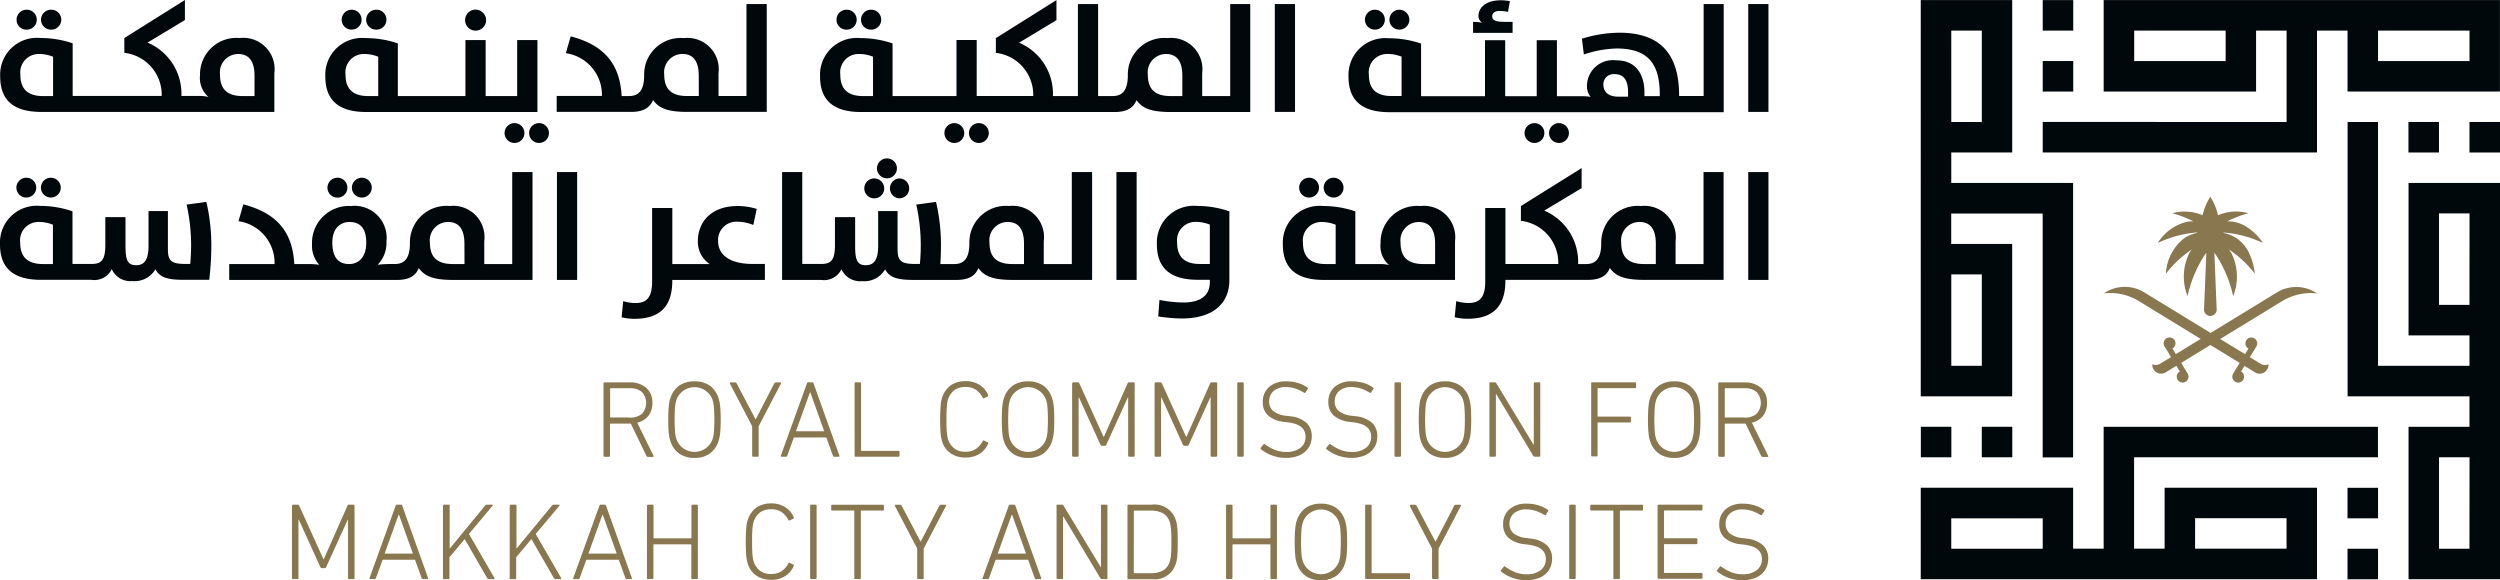
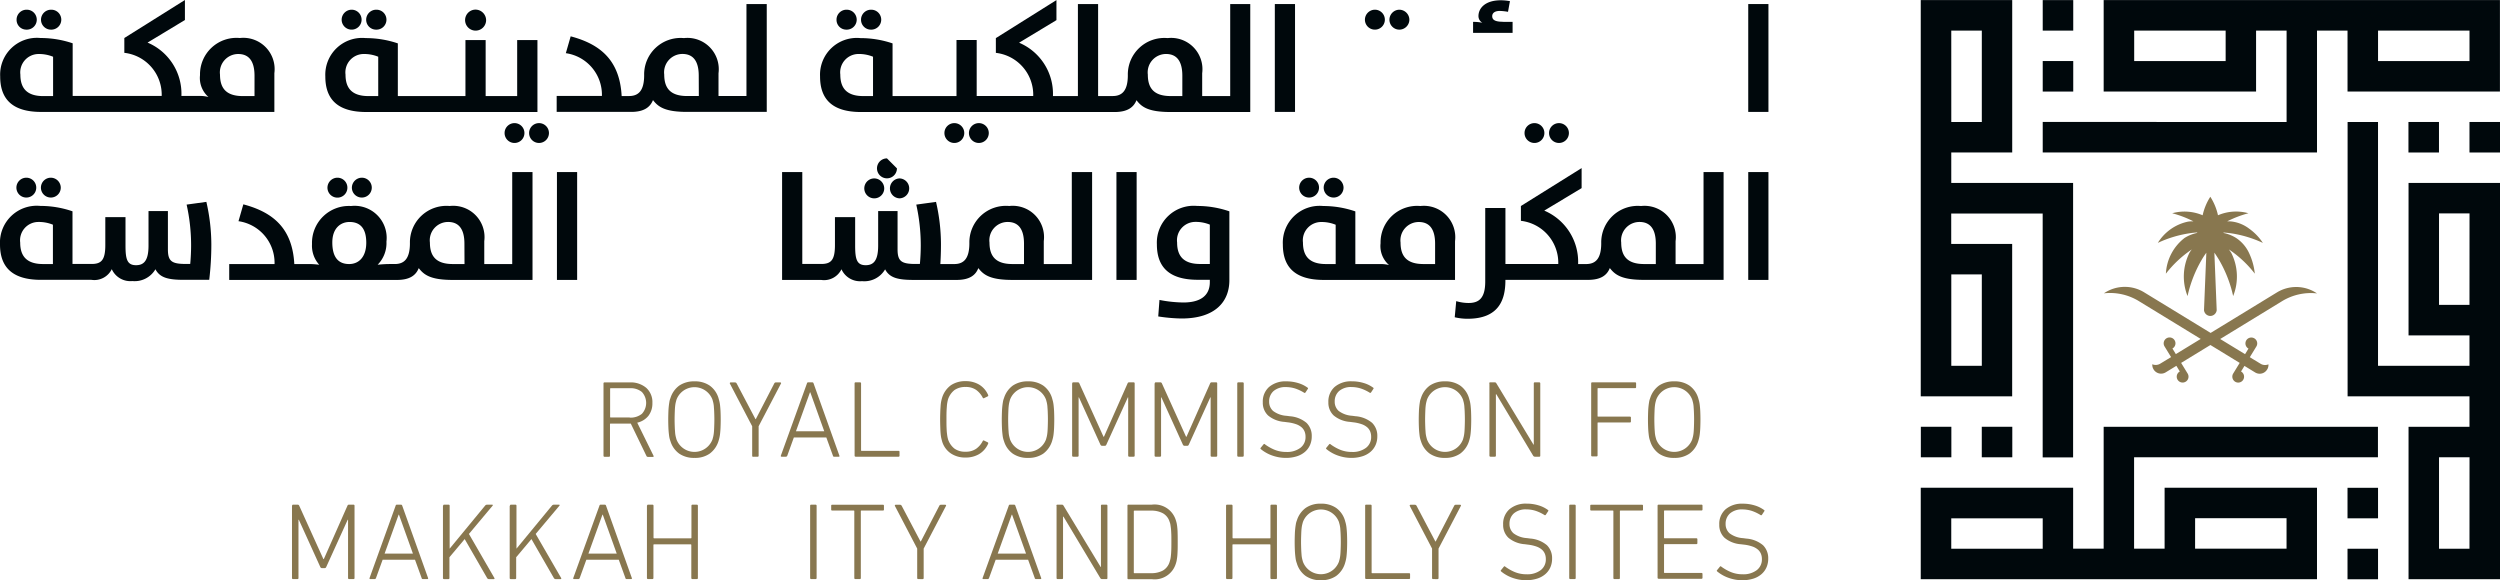
<svg xmlns="http://www.w3.org/2000/svg" id="Brandmark" width="214.121" height="49.695" viewBox="0 0 214.121 49.695">
  <g id="Group_126014" data-name="Group 126014">
    <g id="Group_126009" data-name="Group 126009">
      <g id="Group_126006" data-name="Group 126006" transform="translate(25.01 32.647)">
        <path id="Path_130008" data-name="Path 130008" d="M89.5,67.005a.12.12,0,0,1-.113-.083l-1.337-2.765h-1.73c-.038,0-.053.015-.053.053v2.7c0,.06-.03.091-.1.091h-.355c-.06,0-.1-.03-.1-.091V60.721a.08.08,0,0,1,.091-.091h2.145a2.057,2.057,0,0,1,1.428.468A1.647,1.647,0,0,1,89.9,62.39a1.745,1.745,0,0,1-.34,1.1,1.7,1.7,0,0,1-.959.589l1.39,2.825a.1.1,0,0,1,.015.076.068.068,0,0,1-.06.03H89.5Zm-1.548-3.361a1.533,1.533,0,0,0,1.05-.325,1.381,1.381,0,0,0,0-1.866,1.507,1.507,0,0,0-1.05-.325H86.332c-.038,0-.053.015-.053.053v2.4c0,.038.015.053.053.053h1.624Z" transform="translate(-59.033 -60.524)" fill="#88774f" />
        <path id="Path_130009" data-name="Path 130009" d="M95.3,67.066a2.224,2.224,0,0,1-1.307-.363,2.034,2.034,0,0,1-.755-1.073,2.066,2.066,0,0,1-.083-.279c-.023-.106-.038-.227-.053-.363s-.03-.31-.038-.5-.015-.431-.015-.7.008-.506.015-.7.023-.363.038-.5.038-.264.053-.363a1.511,1.511,0,0,1,.083-.279,2.094,2.094,0,0,1,.755-1.073A2.24,2.24,0,0,1,95.3,60.51a2.215,2.215,0,0,1,1.3.363,2.034,2.034,0,0,1,.755,1.073c.023.091.053.181.076.279a3,3,0,0,1,.06.363c.015.144.03.31.038.5s.015.423.015.695-.008.514-.015.7-.023.363-.038.5a3,3,0,0,1-.06.363c-.023.106-.053.2-.076.279A2.1,2.1,0,0,1,96.6,66.7,2.165,2.165,0,0,1,95.3,67.066ZM97,63.781c0-.257-.008-.476-.015-.665s-.023-.347-.03-.476a2.429,2.429,0,0,0-.053-.325c-.023-.091-.045-.166-.06-.227a1.645,1.645,0,0,0-3.089,0c-.015.06-.038.136-.06.227a2.654,2.654,0,0,0-.053.325c-.015.128-.023.287-.03.476s-.015.408-.015.665.008.476.015.665.023.347.03.476a2.428,2.428,0,0,0,.053.325c.023.091.045.166.06.227a1.645,1.645,0,0,0,3.089,0c.015-.06.038-.136.06-.227a2.654,2.654,0,0,0,.053-.325c.015-.128.023-.287.03-.476S97,64.038,97,63.781Z" transform="translate(-60.826 -60.495)" fill="#88774f" />
        <path id="Path_130010" data-name="Path 130010" d="M102.047,67.005c-.06,0-.1-.03-.1-.091v-2.53l-1.911-3.656a.058.058,0,0,1,.008-.068.074.074,0,0,1,.068-.03h.363a.163.163,0,0,1,.144.091l1.609,3.052h.03l1.579-3.052a.148.148,0,0,1,.144-.091h.355a.08.08,0,0,1,.076.03.057.057,0,0,1,0,.068L102.5,64.384v2.523c0,.06-.03.091-.1.091h-.355Z" transform="translate(-62.534 -60.524)" fill="#88774f" />
        <path id="Path_130011" data-name="Path 130011" d="M108.054,60.711a.107.107,0,0,1,.113-.091h.34a.118.118,0,0,1,.113.091l2.213,6.194c.015.06,0,.091-.068.091H110.4c-.068,0-.113-.03-.121-.091l-.567-1.564h-2.78L106.37,66.9a.127.127,0,0,1-.121.091h-.363q-.091,0-.068-.091Zm1.48,4.1-1.193-3.331h-.03l-1.2,3.331Z" transform="translate(-63.949 -60.522)" fill="#88774f" />
        <path id="Path_130012" data-name="Path 130012" d="M114.18,60.711c0-.06.03-.091.1-.091h.355c.06,0,.1.03.1.091v5.726c0,.038.015.053.053.053h3.15a.08.08,0,0,1,.091.091V66.9a.08.08,0,0,1-.091.091h-3.656c-.06,0-.1-.03-.1-.091Z" transform="translate(-65.996 -60.522)" fill="#88774f" />
        <path id="Path_130013" data-name="Path 130013" d="M124.046,65.634c-.023-.083-.045-.174-.068-.264a3.171,3.171,0,0,1-.053-.363c-.015-.144-.023-.317-.03-.514s-.015-.438-.015-.718.008-.521.015-.718.023-.37.03-.514a3.17,3.17,0,0,1,.053-.363c.023-.1.045-.189.068-.264a2.088,2.088,0,0,1,.748-1.073,2.186,2.186,0,0,1,1.269-.355,2.229,2.229,0,0,1,1.156.295,1.93,1.93,0,0,1,.77.884c.023.053.015.1-.03.121l-.31.151c-.053.03-.091.015-.121-.038a1.873,1.873,0,0,0-.567-.665,1.522,1.522,0,0,0-.9-.249,1.6,1.6,0,0,0-.952.264,1.686,1.686,0,0,0-.551.793c-.015.06-.038.136-.053.227a2.806,2.806,0,0,0-.045.325c-.008.128-.023.287-.03.476s-.008.415-.008.687,0,.5.008.687.015.347.03.476.03.242.045.325.038.166.053.227a1.686,1.686,0,0,0,.551.793,1.545,1.545,0,0,0,.952.264,1.522,1.522,0,0,0,.9-.249,1.81,1.81,0,0,0,.567-.665c.03-.053.068-.068.121-.038l.31.151c.045.023.053.068.03.121a1.93,1.93,0,0,1-.77.884,2.229,2.229,0,0,1-1.156.295,2.186,2.186,0,0,1-1.269-.355A1.887,1.887,0,0,1,124.046,65.634Z" transform="translate(-68.369 -60.49)" fill="#88774f" />
        <path id="Path_130014" data-name="Path 130014" d="M133.121,67.066a2.224,2.224,0,0,1-1.307-.363,2.034,2.034,0,0,1-.755-1.073,2.066,2.066,0,0,1-.083-.279c-.023-.106-.038-.227-.053-.363s-.03-.31-.038-.5-.015-.431-.015-.7.008-.506.015-.7.023-.363.038-.5.038-.264.053-.363a1.511,1.511,0,0,1,.083-.279,2.094,2.094,0,0,1,.755-1.073,2.24,2.24,0,0,1,1.307-.363,2.215,2.215,0,0,1,1.3.363,2.034,2.034,0,0,1,.755,1.073c.023.091.053.181.076.279a3,3,0,0,1,.06.363c.015.144.03.31.038.5s.015.431.015.7-.008.514-.015.7-.023.363-.038.5a3,3,0,0,1-.06.363c-.023.1-.053.2-.076.279a2.1,2.1,0,0,1-.755,1.073A2.216,2.216,0,0,1,133.121,67.066Zm1.7-3.286c0-.257-.008-.476-.015-.665s-.023-.347-.03-.476a2.428,2.428,0,0,0-.053-.325c-.023-.091-.045-.166-.06-.227a1.645,1.645,0,0,0-3.089,0c-.015.06-.038.136-.06.227a2.654,2.654,0,0,0-.053.325c-.015.128-.023.287-.03.476s-.015.408-.015.665.008.476.015.665.023.347.03.476a2.426,2.426,0,0,0,.053.325c.023.091.045.166.06.227a1.645,1.645,0,0,0,3.089,0c.015-.06.038-.136.06-.227a2.657,2.657,0,0,0,.053-.325c.015-.128.023-.287.03-.476S134.82,64.038,134.82,63.781Z" transform="translate(-70.079 -60.495)" fill="#88774f" />
        <path id="Path_130015" data-name="Path 130015" d="M138.858,60.711c0-.06.03-.091.1-.091h.363a.142.142,0,0,1,.144.091l2.07,4.57h.038l2.024-4.57a.132.132,0,0,1,.136-.091h.37c.06,0,.1.03.1.091V66.9c0,.06-.03.091-.1.091h-.355c-.06,0-.1-.03-.1-.091V61.912h-.03l-1.836,4.041a.237.237,0,0,1-.06.083.2.2,0,0,1-.106.023h-.189a.164.164,0,0,1-.159-.106l-1.836-4.041h-.03V66.9c0,.06-.03.091-.1.091h-.355c-.06,0-.1-.03-.1-.091V60.711Z" transform="translate(-72.031 -60.522)" fill="#88774f" />
        <path id="Path_130016" data-name="Path 130016" d="M148.218,60.711c0-.06.03-.091.1-.091h.363a.142.142,0,0,1,.144.091l2.07,4.57h.038l2.024-4.57a.132.132,0,0,1,.136-.091h.37c.06,0,.1.03.1.091V66.9c0,.06-.03.091-.1.091H153.1c-.06,0-.1-.03-.1-.091V61.912h-.03l-1.836,4.041a.237.237,0,0,1-.06.083.2.2,0,0,1-.106.023h-.189a.164.164,0,0,1-.159-.106l-1.835-4.041h-.03V66.9c0,.06-.03.091-.1.091h-.355c-.06,0-.1-.03-.1-.091V60.711Z" transform="translate(-74.321 -60.522)" fill="#88774f" />
        <path id="Path_130017" data-name="Path 130017" d="M157.57,60.711c0-.06.03-.091.1-.091h.355c.06,0,.1.03.1.091V66.9c0,.06-.03.091-.1.091h-.355c-.06,0-.1-.03-.1-.091Z" transform="translate(-76.611 -60.522)" fill="#88774f" />
        <path id="Path_130018" data-name="Path 130018" d="M162.352,67.066a3.442,3.442,0,0,1-.619-.06,3.773,3.773,0,0,1-.589-.166,3.137,3.137,0,0,1-.506-.242,2.857,2.857,0,0,1-.4-.279c-.053-.045-.053-.091-.008-.128l.227-.279c.045-.053.091-.053.128-.008a3.852,3.852,0,0,0,.793.453,2.608,2.608,0,0,0,1.035.2,1.888,1.888,0,0,0,1.209-.355,1.144,1.144,0,0,0,.438-.944,1.187,1.187,0,0,0-.076-.438.977.977,0,0,0-.249-.363,1.445,1.445,0,0,0-.468-.272,3.3,3.3,0,0,0-.733-.166l-.295-.038a2.437,2.437,0,0,1-1.39-.551A1.491,1.491,0,0,1,160.4,62.3a1.655,1.655,0,0,1,.544-1.314,2.151,2.151,0,0,1,1.465-.476,3.416,3.416,0,0,1,1.012.144,2.6,2.6,0,0,1,.808.393c.053.03.06.076.015.128l-.189.287a.082.082,0,0,1-.128.015,3.572,3.572,0,0,0-.755-.355,2.71,2.71,0,0,0-.786-.121,1.554,1.554,0,0,0-1.065.34,1.168,1.168,0,0,0-.378.906,1.045,1.045,0,0,0,.34.8,2.132,2.132,0,0,0,1.156.415l.287.038a2.5,2.5,0,0,1,1.42.567,1.548,1.548,0,0,1,.446,1.148,1.823,1.823,0,0,1-.144.74,1.651,1.651,0,0,1-.431.589,1.966,1.966,0,0,1-.7.385A3.062,3.062,0,0,1,162.352,67.066Z" transform="translate(-77.253 -60.495)" fill="#88774f" />
        <path id="Path_130019" data-name="Path 130019" d="M169.792,67.066a3.442,3.442,0,0,1-.619-.06,3.773,3.773,0,0,1-.589-.166,3.137,3.137,0,0,1-.506-.242,2.857,2.857,0,0,1-.4-.279c-.053-.045-.053-.091-.008-.128l.227-.279c.045-.053.091-.053.128-.008a3.852,3.852,0,0,0,.793.453,2.608,2.608,0,0,0,1.035.2,1.888,1.888,0,0,0,1.209-.355,1.144,1.144,0,0,0,.438-.944,1.187,1.187,0,0,0-.076-.438.976.976,0,0,0-.249-.363,1.445,1.445,0,0,0-.468-.272,3.3,3.3,0,0,0-.733-.166l-.295-.038a2.437,2.437,0,0,1-1.39-.551,1.491,1.491,0,0,1-.453-1.133,1.655,1.655,0,0,1,.544-1.314,2.151,2.151,0,0,1,1.465-.476,3.416,3.416,0,0,1,1.012.144,2.6,2.6,0,0,1,.808.393c.053.03.06.076.015.128l-.189.287a.082.082,0,0,1-.128.015,3.572,3.572,0,0,0-.755-.355,2.711,2.711,0,0,0-.786-.121,1.554,1.554,0,0,0-1.065.34,1.168,1.168,0,0,0-.378.906,1.045,1.045,0,0,0,.34.8,2.132,2.132,0,0,0,1.156.415l.287.038a2.5,2.5,0,0,1,1.42.567,1.548,1.548,0,0,1,.446,1.148,1.823,1.823,0,0,1-.144.74,1.651,1.651,0,0,1-.431.589,1.966,1.966,0,0,1-.7.385A3.062,3.062,0,0,1,169.792,67.066Z" transform="translate(-79.073 -60.495)" fill="#88774f" />
-         <path id="Path_130020" data-name="Path 130020" d="M175.4,60.711c0-.06.03-.091.1-.091h.355c.06,0,.1.03.1.091V66.9c0,.06-.03.091-.1.091H175.5c-.06,0-.1-.03-.1-.091Z" transform="translate(-80.973 -60.522)" fill="#88774f" />
        <path id="Path_130021" data-name="Path 130021" d="M180.4,67.066a2.224,2.224,0,0,1-1.307-.363,2.034,2.034,0,0,1-.755-1.073,2.068,2.068,0,0,1-.083-.279c-.023-.106-.038-.227-.053-.363s-.03-.31-.038-.5-.015-.431-.015-.7.008-.506.015-.7.023-.363.038-.5.038-.264.053-.363a1.511,1.511,0,0,1,.083-.279,2.1,2.1,0,0,1,.755-1.073,2.24,2.24,0,0,1,1.307-.363,2.215,2.215,0,0,1,1.3.363,2.033,2.033,0,0,1,.755,1.073c.023.091.053.181.076.279a3,3,0,0,1,.06.363c.015.144.03.31.038.5s.015.431.015.7-.008.514-.015.7-.023.363-.038.5a3,3,0,0,1-.06.363c-.023.106-.053.2-.076.279A2.094,2.094,0,0,1,181.7,66.7,2.215,2.215,0,0,1,180.4,67.066Zm1.7-3.286c0-.257-.008-.476-.015-.665s-.023-.347-.03-.476a2.426,2.426,0,0,0-.053-.325c-.023-.091-.045-.166-.06-.227a1.645,1.645,0,0,0-3.089,0c-.015.06-.038.136-.06.227a2.657,2.657,0,0,0-.053.325c-.015.128-.023.287-.03.476s-.015.408-.015.665.008.476.015.665.023.347.03.476a2.426,2.426,0,0,0,.053.325c.023.091.045.166.06.227a1.645,1.645,0,0,0,3.089,0c.015-.06.038-.136.06-.227a2.651,2.651,0,0,0,.053-.325c.015-.128.023-.287.03-.476S182.1,64.038,182.1,63.781Z" transform="translate(-81.646 -60.495)" fill="#88774f" />
        <path id="Path_130022" data-name="Path 130022" d="M186.14,60.711c0-.06.03-.091.1-.091h.355a.162.162,0,0,1,.159.091l3.173,5.242h.03V60.711c0-.06.03-.091.1-.091h.355c.06,0,.1.03.1.091V66.9a.08.08,0,0,1-.091.091h-.363a.178.178,0,0,1-.159-.091l-3.15-5.257h-.038V66.9c0,.06-.03.091-.1.091h-.355c-.06,0-.1-.03-.1-.091V60.711Z" transform="translate(-83.6 -60.522)" fill="#88774f" />
        <path id="Path_130023" data-name="Path 130023" d="M197.7,60.711c0-.06.03-.091.1-.091h3.656a.08.08,0,0,1,.091.091v.317a.08.08,0,0,1-.091.091H198.3c-.038,0-.053.015-.053.053v2.334c0,.038.015.053.053.053h2.712a.08.08,0,0,1,.091.091v.317a.08.08,0,0,1-.091.091H198.3c-.038,0-.053.015-.053.053v2.765c0,.06-.03.091-.1.091H197.8c-.06,0-.1-.03-.1-.091V60.711Z" transform="translate(-86.428 -60.522)" fill="#88774f" />
        <path id="Path_130024" data-name="Path 130024" d="M206.391,67.066a2.224,2.224,0,0,1-1.307-.363,2.034,2.034,0,0,1-.755-1.073,2.068,2.068,0,0,1-.083-.279c-.023-.106-.038-.227-.053-.363s-.03-.31-.038-.5-.015-.431-.015-.7.008-.506.015-.7.023-.363.038-.5.038-.264.053-.363a1.511,1.511,0,0,1,.083-.279,2.094,2.094,0,0,1,.755-1.073,2.24,2.24,0,0,1,1.307-.363,2.215,2.215,0,0,1,1.3.363,2.033,2.033,0,0,1,.755,1.073c.023.091.053.181.076.279a3.008,3.008,0,0,1,.06.363c.015.144.03.31.038.5s.015.431.015.7-.008.514-.015.7-.023.363-.038.5a3.008,3.008,0,0,1-.06.363c-.023.106-.053.2-.076.279a2.094,2.094,0,0,1-.755,1.073A2.215,2.215,0,0,1,206.391,67.066Zm1.7-3.286c0-.257-.008-.476-.015-.665s-.023-.347-.03-.476a2.425,2.425,0,0,0-.053-.325c-.023-.091-.045-.166-.06-.227a1.645,1.645,0,0,0-3.089,0c-.015.06-.038.136-.06.227a2.651,2.651,0,0,0-.053.325c-.015.128-.023.287-.03.476s-.015.408-.015.665.008.476.015.665.023.347.03.476a2.423,2.423,0,0,0,.053.325c.023.091.045.166.06.227a1.645,1.645,0,0,0,3.089,0c.015-.06.038-.136.06-.227a2.653,2.653,0,0,0,.053-.325c.015-.128.023-.287.03-.476S208.09,64.038,208.09,63.781Z" transform="translate(-88.004 -60.495)" fill="#88774f" />
-         <path id="Path_130025" data-name="Path 130025" d="M215.9,67.005a.12.12,0,0,1-.113-.083l-1.337-2.765h-1.73c-.038,0-.053.015-.053.053v2.7c0,.06-.03.091-.1.091h-.355c-.06,0-.1-.03-.1-.091V60.721a.08.08,0,0,1,.091-.091h2.145a2.057,2.057,0,0,1,1.428.468,1.647,1.647,0,0,1,.514,1.292,1.745,1.745,0,0,1-.34,1.1,1.7,1.7,0,0,1-.959.589l1.39,2.825a.1.1,0,0,1,.015.076.068.068,0,0,1-.06.03H215.9Zm-1.556-3.361a1.533,1.533,0,0,0,1.05-.325,1.381,1.381,0,0,0,0-1.866,1.507,1.507,0,0,0-1.05-.325h-1.624c-.038,0-.053.015-.053.053v2.4c0,.038.015.053.053.053h1.624Z" transform="translate(-89.956 -60.524)" fill="#88774f" />
        <path id="Path_130026" data-name="Path 130026" d="M50.4,74.581c0-.06.03-.091.1-.091h.363a.142.142,0,0,1,.144.091l2.07,4.57h.038l2.024-4.57a.132.132,0,0,1,.136-.091h.37c.06,0,.1.03.1.091v6.194c0,.06-.03.091-.1.091h-.355c-.06,0-.1-.03-.1-.091V75.782h-.03l-1.836,4.041a.237.237,0,0,1-.06.083.2.2,0,0,1-.106.023h-.189a.164.164,0,0,1-.159-.106l-1.836-4.041h-.03v4.993c0,.06-.03.091-.1.091h-.355c-.06,0-.1-.03-.1-.091V74.581Z" transform="translate(-50.39 -63.915)" fill="#88774f" />
        <path id="Path_130027" data-name="Path 130027" d="M61.414,74.581a.107.107,0,0,1,.113-.091h.34a.118.118,0,0,1,.113.091l2.213,6.194c.015.06,0,.091-.068.091h-.363c-.068,0-.113-.03-.121-.091l-.567-1.564H60.3l-.567,1.564a.127.127,0,0,1-.121.091h-.363q-.091,0-.068-.091Zm1.48,4.1L61.7,75.351h-.03l-1.2,3.331Z" transform="translate(-52.539 -63.915)" fill="#88774f" />
        <path id="Path_130028" data-name="Path 130028" d="M67.525,74.581c0-.06.03-.091.1-.091h.355c.06,0,.1.03.1.091v3.679l3.037-3.686a.235.235,0,0,1,.159-.083h.438c.03,0,.053.008.06.03a.065.065,0,0,1-.023.068L69.731,77l2.175,3.762a.1.1,0,0,1,.015.076.068.068,0,0,1-.06.03h-.423a.181.181,0,0,1-.144-.083l-1.926-3.346-1.307,1.556v1.783c0,.06-.03.091-.1.091h-.355c-.06,0-.1-.03-.1-.091V74.581Z" transform="translate(-54.578 -63.915)" fill="#88774f" />
        <path id="Path_130029" data-name="Path 130029" d="M75.1,74.581c0-.06.03-.091.1-.091h.355c.06,0,.1.03.1.091v3.679l3.037-3.686a.235.235,0,0,1,.159-.083h.438c.03,0,.053.008.06.03a.065.065,0,0,1-.023.068L77.3,77l2.175,3.762a.1.1,0,0,1,.015.076.068.068,0,0,1-.06.03h-.423a.181.181,0,0,1-.144-.083l-1.926-3.346-1.307,1.556v1.783c0,.06-.03.091-.1.091h-.355c-.06,0-.1-.03-.1-.091V74.581Z" transform="translate(-56.43 -63.915)" fill="#88774f" />
        <path id="Path_130030" data-name="Path 130030" d="M84.524,74.581a.107.107,0,0,1,.113-.091h.34a.118.118,0,0,1,.113.091L87.3,80.775c.015.06,0,.091-.068.091h-.363c-.068,0-.113-.03-.121-.091l-.567-1.564h-2.78l-.567,1.564a.127.127,0,0,1-.121.091h-.363q-.091,0-.068-.091Zm1.48,4.1-1.193-3.331h-.03l-1.2,3.331Z" transform="translate(-58.193 -63.915)" fill="#88774f" />
        <path id="Path_130031" data-name="Path 130031" d="M90.648,74.581c0-.06.03-.091.1-.091H91.1c.06,0,.1.03.1.091v2.742c0,.038.015.053.053.053h3.142c.038,0,.053-.015.053-.053V74.581c0-.06.03-.091.1-.091H94.9c.06,0,.1.03.1.091v6.194c0,.06-.03.091-.1.091h-.363c-.06,0-.1-.03-.1-.091V77.942c0-.038-.015-.053-.053-.053H91.244c-.038,0-.053.015-.053.053v2.833c0,.06-.03.091-.1.091h-.355c-.06,0-.1-.03-.1-.091V74.581Z" transform="translate(-60.237 -63.915)" fill="#88774f" />
-         <path id="Path_130032" data-name="Path 130032" d="M102.006,79.5c-.023-.083-.045-.174-.068-.264a3.169,3.169,0,0,1-.053-.363c-.015-.144-.023-.317-.03-.514s-.015-.438-.015-.718.008-.521.015-.718.023-.37.03-.514a3.169,3.169,0,0,1,.053-.363c.023-.1.045-.189.068-.264a2.088,2.088,0,0,1,.748-1.073,2.186,2.186,0,0,1,1.269-.355,2.229,2.229,0,0,1,1.156.295,1.93,1.93,0,0,1,.77.884c.023.053.015.1-.03.121l-.31.151c-.053.03-.091.015-.121-.038a1.873,1.873,0,0,0-.567-.665,1.522,1.522,0,0,0-.9-.249,1.6,1.6,0,0,0-.952.264,1.686,1.686,0,0,0-.551.793c-.015.06-.038.136-.053.227a2.806,2.806,0,0,0-.045.325c-.015.128-.023.287-.03.476s-.008.415-.008.687,0,.5.008.687.015.347.03.476.03.242.045.325.038.166.053.227a1.686,1.686,0,0,0,.551.793,1.545,1.545,0,0,0,.952.264,1.522,1.522,0,0,0,.9-.249,1.81,1.81,0,0,0,.567-.665c.03-.053.068-.068.121-.038l.31.151c.045.023.053.068.03.121a1.93,1.93,0,0,1-.77.884,2.229,2.229,0,0,1-1.156.295,2.186,2.186,0,0,1-1.269-.355A1.887,1.887,0,0,1,102.006,79.5Z" transform="translate(-62.977 -63.883)" fill="#88774f" />
        <path id="Path_130033" data-name="Path 130033" d="M109.14,74.581c0-.06.03-.091.1-.091h.355c.06,0,.1.03.1.091v6.194c0,.06-.03.091-.1.091h-.355c-.06,0-.1-.03-.1-.091Z" transform="translate(-64.763 -63.915)" fill="#88774f" />
        <path id="Path_130034" data-name="Path 130034" d="M113.607,80.868c-.06,0-.1-.03-.1-.091V75.051c0-.038-.015-.053-.053-.053h-1.836a.08.08,0,0,1-.091-.091v-.317a.08.08,0,0,1,.091-.091h4.336a.08.08,0,0,1,.091.091v.317a.08.08,0,0,1-.091.091h-1.836c-.038,0-.053.015-.053.053v5.726c0,.06-.03.091-.1.091Z" transform="translate(-65.347 -63.917)" fill="#88774f" />
        <path id="Path_130035" data-name="Path 130035" d="M120.757,80.868c-.06,0-.1-.03-.1-.091V78.254L118.747,74.6a.058.058,0,0,1,.008-.068.074.074,0,0,1,.068-.03h.363a.163.163,0,0,1,.144.091l1.609,3.052h.03l1.579-3.052a.148.148,0,0,1,.144-.091h.355a.08.08,0,0,1,.076.03.057.057,0,0,1,0,.068l-1.911,3.656v2.523c0,.06-.03.091-.1.091Z" transform="translate(-67.111 -63.917)" fill="#88774f" />
        <path id="Path_130036" data-name="Path 130036" d="M130.934,74.581a.107.107,0,0,1,.113-.091h.34a.118.118,0,0,1,.113.091l2.213,6.194c.015.06,0,.091-.068.091h-.363c-.068,0-.113-.03-.121-.091l-.567-1.564h-2.78l-.567,1.564a.127.127,0,0,1-.121.091h-.363q-.091,0-.068-.091Zm1.48,4.1-1.193-3.331h-.03l-1.2,3.331Z" transform="translate(-69.547 -63.915)" fill="#88774f" />
        <path id="Path_130037" data-name="Path 130037" d="M137.06,74.581c0-.06.03-.091.1-.091h.355a.162.162,0,0,1,.159.091l3.173,5.242h.03V74.581c0-.06.03-.091.1-.091h.355c.06,0,.1.03.1.091v6.194a.08.08,0,0,1-.091.091h-.363a.178.178,0,0,1-.159-.091l-3.15-5.257h-.038v5.257c0,.06-.03.091-.1.091h-.355c-.06,0-.1-.03-.1-.091V74.581Z" transform="translate(-71.593 -63.915)" fill="#88774f" />
        <path id="Path_130038" data-name="Path 130038" d="M145.12,74.581a.08.08,0,0,1,.091-.091h2a1.9,1.9,0,0,1,2.039,1.292c.03.091.06.189.083.287a3.177,3.177,0,0,1,.053.363,4.71,4.71,0,0,1,.03.514c.008.2.008.446.008.733s0,.536-.008.74-.015.363-.03.506-.038.264-.053.363a2.152,2.152,0,0,1-.083.295,1.892,1.892,0,0,1-2.039,1.292h-2a.08.08,0,0,1-.091-.091Zm.544,5.726c0,.038.015.053.053.053h1.42a2.058,2.058,0,0,0,1.02-.227,1.286,1.286,0,0,0,.574-.74c.023-.076.045-.159.068-.242a2.8,2.8,0,0,0,.045-.325c.015-.128.023-.287.03-.468s.008-.408.008-.68,0-.5-.008-.68-.015-.34-.03-.468-.03-.234-.045-.325a1.129,1.129,0,0,0-.068-.242,1.24,1.24,0,0,0-.574-.733,2.039,2.039,0,0,0-1.02-.227h-1.42c-.038,0-.053.015-.053.053Z" transform="translate(-73.565 -63.915)" fill="#88774f" />
        <path id="Path_130039" data-name="Path 130039" d="M156.3,74.581c0-.06.03-.091.1-.091h.355c.06,0,.1.03.1.091v2.742c0,.038.015.053.053.053h3.142c.038,0,.053-.015.053-.053V74.581c0-.06.03-.091.1-.091h.355c.06,0,.1.03.1.091v6.194c0,.06-.03.091-.1.091H160.2c-.06,0-.1-.03-.1-.091V77.942c0-.038-.015-.053-.053-.053H156.9c-.038,0-.053.015-.053.053v2.833c0,.06-.03.091-.1.091H156.4c-.06,0-.1-.03-.1-.091Z" transform="translate(-76.3 -63.915)" fill="#88774f" />
        <path id="Path_130040" data-name="Path 130040" d="M166.331,80.936a2.224,2.224,0,0,1-1.307-.363,2.034,2.034,0,0,1-.755-1.073,2.067,2.067,0,0,1-.083-.279c-.023-.106-.038-.227-.053-.363s-.03-.31-.038-.5-.015-.431-.015-.7.008-.506.015-.7.023-.363.038-.5.038-.264.053-.363a1.51,1.51,0,0,1,.083-.279,2.094,2.094,0,0,1,.755-1.073,2.186,2.186,0,0,1,1.307-.363,2.215,2.215,0,0,1,1.3.363,2.033,2.033,0,0,1,.755,1.073c.023.091.053.181.076.279a3,3,0,0,1,.06.363c.015.144.03.31.038.5s.015.431.015.7-.008.514-.015.7-.023.363-.038.5a3,3,0,0,1-.06.363c-.023.106-.053.2-.076.279a2.094,2.094,0,0,1-.755,1.073A2.215,2.215,0,0,1,166.331,80.936Zm1.7-3.286c0-.257-.008-.476-.015-.665s-.023-.347-.03-.476a2.428,2.428,0,0,0-.053-.325c-.023-.091-.045-.166-.06-.227a1.645,1.645,0,0,0-3.089,0c-.015.06-.038.136-.06.227a2.651,2.651,0,0,0-.053.325c-.015.128-.023.287-.03.476s-.015.408-.015.665.008.476.015.665.023.347.03.476a2.423,2.423,0,0,0,.053.325c.023.091.045.166.06.227a1.645,1.645,0,0,0,3.089,0c.015-.06.038-.136.06-.227a2.653,2.653,0,0,0,.053-.325c.015-.128.023-.287.03-.476S168.031,77.908,168.031,77.651Z" transform="translate(-78.203 -63.888)" fill="#88774f" />
        <path id="Path_130041" data-name="Path 130041" d="M172.07,74.581c0-.06.03-.091.1-.091h.355c.06,0,.1.03.1.091v5.726c0,.038.015.053.053.053h3.15a.08.08,0,0,1,.091.091v.317a.08.08,0,0,1-.091.091h-3.656c-.06,0-.1-.03-.1-.091V74.581Z" transform="translate(-80.158 -63.915)" fill="#88774f" />
        <path id="Path_130042" data-name="Path 130042" d="M179.137,80.868c-.06,0-.1-.03-.1-.091V78.254L177.127,74.6a.057.057,0,0,1,.008-.068.074.074,0,0,1,.068-.03h.363a.163.163,0,0,1,.144.091l1.609,3.052h.03l1.579-3.052a.148.148,0,0,1,.144-.091h.355a.08.08,0,0,1,.076.03.057.057,0,0,1,0,.068l-1.911,3.656v2.523c0,.06-.03.091-.1.091Z" transform="translate(-81.393 -63.917)" fill="#88774f" />
        <path id="Path_130043" data-name="Path 130043" d="M189.6,80.936a3.442,3.442,0,0,1-.619-.06,3.772,3.772,0,0,1-.589-.166,3.138,3.138,0,0,1-.506-.242,2.857,2.857,0,0,1-.4-.279c-.053-.045-.053-.091-.008-.128l.227-.279c.045-.053.091-.053.128-.008a3.852,3.852,0,0,0,.793.453,2.608,2.608,0,0,0,1.035.2,1.888,1.888,0,0,0,1.209-.355,1.144,1.144,0,0,0,.438-.944,1.187,1.187,0,0,0-.076-.438.977.977,0,0,0-.249-.363,1.445,1.445,0,0,0-.468-.272,3.3,3.3,0,0,0-.733-.166l-.287-.038a2.437,2.437,0,0,1-1.39-.551,1.491,1.491,0,0,1-.453-1.133,1.655,1.655,0,0,1,.544-1.314,2.151,2.151,0,0,1,1.465-.476,3.416,3.416,0,0,1,1.012.144,2.6,2.6,0,0,1,.808.393c.053.03.06.076.015.128l-.189.287a.082.082,0,0,1-.128.015,3.572,3.572,0,0,0-.755-.355,2.711,2.711,0,0,0-.786-.121,1.555,1.555,0,0,0-1.065.34,1.168,1.168,0,0,0-.378.906,1.045,1.045,0,0,0,.34.8,2.132,2.132,0,0,0,1.156.415l.287.038a2.5,2.5,0,0,1,1.42.567,1.548,1.548,0,0,1,.446,1.148,1.823,1.823,0,0,1-.144.74,1.651,1.651,0,0,1-.431.589,1.966,1.966,0,0,1-.7.385A3.112,3.112,0,0,1,189.6,80.936Z" transform="translate(-83.92 -63.888)" fill="#88774f" />
        <path id="Path_130044" data-name="Path 130044" d="M195.21,74.581c0-.06.03-.091.1-.091h.355c.06,0,.1.03.1.091v6.194c0,.06-.03.091-.1.091h-.355c-.06,0-.1-.03-.1-.091Z" transform="translate(-85.819 -63.915)" fill="#88774f" />
        <path id="Path_130045" data-name="Path 130045" d="M199.677,80.868c-.06,0-.1-.03-.1-.091V75.051c0-.038-.015-.053-.053-.053h-1.836a.08.08,0,0,1-.091-.091v-.317a.08.08,0,0,1,.091-.091h4.336a.08.08,0,0,1,.091.091v.317a.08.08,0,0,1-.091.091h-1.836c-.038,0-.053.015-.053.053v5.726c0,.06-.03.091-.1.091Z" transform="translate(-86.404 -63.917)" fill="#88774f" />
        <path id="Path_130046" data-name="Path 130046" d="M205.23,74.581c0-.06.03-.091.1-.091h3.656a.08.08,0,0,1,.091.091V74.9a.08.08,0,0,1-.091.091h-3.15c-.038,0-.053.015-.053.053v2.274c0,.038.015.053.053.053h2.712a.08.08,0,0,1,.091.091v.317a.08.08,0,0,1-.091.091h-2.712c-.038,0-.053.015-.053.053v2.364c0,.038.015.053.053.053h3.15a.08.08,0,0,1,.091.091v.317a.08.08,0,0,1-.091.091h-3.656c-.06,0-.1-.03-.1-.091Z" transform="translate(-88.271 -63.915)" fill="#88774f" />
        <path id="Path_130047" data-name="Path 130047" d="M214.1,80.936a3.442,3.442,0,0,1-.619-.06,3.772,3.772,0,0,1-.589-.166,3.137,3.137,0,0,1-.506-.242,2.858,2.858,0,0,1-.4-.279c-.053-.045-.053-.091-.008-.128l.227-.279c.045-.053.091-.053.128-.008a3.852,3.852,0,0,0,.793.453,2.608,2.608,0,0,0,1.035.2,1.888,1.888,0,0,0,1.209-.355,1.144,1.144,0,0,0,.438-.944,1.187,1.187,0,0,0-.076-.438.977.977,0,0,0-.249-.363,1.445,1.445,0,0,0-.468-.272,3.3,3.3,0,0,0-.733-.166L214,77.855a2.437,2.437,0,0,1-1.39-.551,1.491,1.491,0,0,1-.453-1.133,1.655,1.655,0,0,1,.544-1.314,2.151,2.151,0,0,1,1.465-.476,3.416,3.416,0,0,1,1.012.144,2.6,2.6,0,0,1,.808.393c.053.03.06.076.015.128l-.189.287a.082.082,0,0,1-.128.015,3.573,3.573,0,0,0-.755-.355,2.711,2.711,0,0,0-.786-.121,1.555,1.555,0,0,0-1.065.34,1.168,1.168,0,0,0-.378.906,1.045,1.045,0,0,0,.34.8,2.132,2.132,0,0,0,1.156.415l.287.038a2.5,2.5,0,0,1,1.42.567,1.548,1.548,0,0,1,.446,1.148,1.823,1.823,0,0,1-.144.74,1.651,1.651,0,0,1-.431.589,1.966,1.966,0,0,1-.7.385A3.078,3.078,0,0,1,214.1,80.936Z" transform="translate(-89.914 -63.888)" fill="#88774f" />
      </g>
      <g id="Group_126008" data-name="Group 126008">
        <g id="Group_126007" data-name="Group 126007">
          <path id="Path_130048" data-name="Path 130048" d="M22.106,18.37a.862.862,0,0,0-.854.854.853.853,0,0,0,.854.854.854.854,0,1,0,0-1.707Zm-2.1,0a.856.856,0,0,0-.846.854.837.837,0,0,0,.846.854.854.854,0,1,0,0-1.707Z" transform="translate(-17.74 -17.539)" fill="#00080c" />
          <path id="Path_130049" data-name="Path 130049" d="M37.823,20.526a3.123,3.123,0,0,0-3.407,3.18,2.164,2.164,0,0,0,.725,1.873,2.759,2.759,0,0,0-.725-.091H32.823a4.756,4.756,0,0,0-2.9-4.57l3.2-1.934V17.27l-5.189,3.256v1.269a3.613,3.613,0,0,1,3.2,3.694H23.509V20.979a8.548,8.548,0,0,0-2.749-.453,3.149,3.149,0,0,0-3.46,3.286c0,1.866.959,3.044,3.5,3.044H40.784V23.539A2.681,2.681,0,0,0,37.823,20.526ZM21.832,25.5h-.838c-1.375,0-1.964-.642-1.964-1.836a1.574,1.574,0,0,1,1.556-1.768,3.187,3.187,0,0,1,1.246.234V25.5Zm17.26,0h-1c-1.36,0-1.964-.6-1.964-1.836a1.574,1.574,0,0,1,1.556-1.768c.876,0,1.4.551,1.4,1.866V25.5Z" transform="translate(-17.285 -17.27)" fill="#00080c" />
          <path id="Path_130050" data-name="Path 130050" d="M58.973,18.37a.862.862,0,0,0-.854.854.848.848,0,0,0,.854.854.854.854,0,1,0,0-1.707Zm-2.1,0a.862.862,0,0,0-.854.854.854.854,0,1,0,.854-.854Z" transform="translate(-26.757 -17.539)" fill="#00080c" />
          <path id="Path_130051" data-name="Path 130051" d="M70.909,18.36a.9.9,0,1,0,.906.9A.916.916,0,0,0,70.909,18.36Z" transform="translate(-30.18 -17.537)" fill="#00080c" />
          <path id="Path_130052" data-name="Path 130052" d="M77.443,31.23a.85.85,0,1,0,0,1.7.85.85,0,1,0,0-1.7Zm-2.1,0a.85.85,0,1,0,0,1.7.85.85,0,1,0,0-1.7Z" transform="translate(-31.276 -20.685)" fill="#00080c" />
          <path id="Path_130053" data-name="Path 130053" d="M70.6,21.756v4.8H67.9v-4.8h-1.73v4.8H60.379V22.043a8.548,8.548,0,0,0-2.75-.453,3.149,3.149,0,0,0-3.46,3.286c0,1.866.959,3.044,3.5,3.044H72.336V21.756H70.6Zm-11.9,4.8h-.838c-1.375,0-1.964-.642-1.964-1.836a1.574,1.574,0,0,1,1.556-1.768,3.187,3.187,0,0,1,1.246.234v3.369Z" transform="translate(-26.305 -18.327)" fill="#00080c" />
          <path id="Path_130054" data-name="Path 130054" d="M96.655,17.73v7.878H94.261V23.66A2.681,2.681,0,0,0,91.3,20.646a3.123,3.123,0,0,0-3.407,3.18c0,1.352-.506,1.783-1.3,1.783h-.627c-.159-2.923-1.662-4.4-4.366-5.114l-.415,1.443A3.6,3.6,0,0,1,84.275,25.6H80.4v1.367h6.383c1.1,0,1.624-.408,1.866-1.012.461.6,1.05,1.012,2.931,1.012h6.813V17.73Zm-4.079,7.878h-1c-1.36,0-1.964-.6-1.964-1.836a1.574,1.574,0,0,1,1.556-1.768c.876,0,1.4.551,1.4,1.866Z" transform="translate(-32.722 -17.383)" fill="#00080c" />
          <path id="Path_130055" data-name="Path 130055" d="M115.076,18.37a.856.856,0,0,0-.846.854.846.846,0,0,0,.846.854.854.854,0,1,0,0-1.707Zm-2.1,0a.856.856,0,0,0-.846.854.837.837,0,0,0,.846.854.854.854,0,1,0,0-1.707Z" transform="translate(-40.484 -17.539)" fill="#00080c" />
          <path id="Path_130056" data-name="Path 130056" d="M125.214,31.23a.85.85,0,1,0,0,1.7.85.85,0,0,0,0-1.7Zm2.1,0a.85.85,0,1,0,0,1.7.85.85,0,0,0,0-1.7Z" transform="translate(-43.476 -20.685)" fill="#00080c" />
          <path id="Path_130057" data-name="Path 130057" d="M145.392,17.62V25.5h-2.4V23.549a2.681,2.681,0,0,0-2.961-3.014,3.127,3.127,0,0,0-3.407,3.18c0,1.352-.514,1.783-1.3,1.783h-1.246V17.62h-1.73V25.5h-2.138a4.756,4.756,0,0,0-2.9-4.57l3.2-1.934V17.28l-5.189,3.256V21.8a3.614,3.614,0,0,1,3.2,3.694h-4.842V20.7h-1.73v4.8h-5.476V20.989a8.548,8.548,0,0,0-2.749-.453,3.149,3.149,0,0,0-3.46,3.286c0,1.866.959,3.044,3.5,3.044H135.5c1.1,0,1.624-.408,1.866-1.012.453.6,1.042,1.012,2.931,1.012h6.813V17.62ZM114.8,25.5h-.838c-1.375,0-1.964-.642-1.964-1.836a1.574,1.574,0,0,1,1.556-1.768,3.187,3.187,0,0,1,1.246.234Zm26.5,0h-1c-1.367,0-1.964-.6-1.964-1.836a1.574,1.574,0,0,1,1.556-1.768c.876,0,1.4.551,1.4,1.866V25.5Z" transform="translate(-40.027 -17.272)" fill="#00080c" />
          <path id="Path_130058" data-name="Path 130058" d="M161.83,17.73h1.73v9.238h-1.73Z" transform="translate(-52.643 -17.383)" fill="#00080c" />
          <path id="Path_130059" data-name="Path 130059" d="M175,18.37a.862.862,0,0,0-.854.854.848.848,0,0,0,.854.854.862.862,0,0,0,.854-.854A.873.873,0,0,0,175,18.37Zm-2.1,0a.862.862,0,0,0-.854.854.854.854,0,1,0,.854-.854Z" transform="translate(-55.143 -17.539)" fill="#00080c" />
          <path id="Path_130060" data-name="Path 130060" d="M186.893,19.143c-.733,0-.944-.181-.944-.483,0-.249.2-.446.642-.446a4.317,4.317,0,0,1,.71.076l.166-.914a4.587,4.587,0,0,0-.77-.076c-1.375,0-1.926.7-1.926,1.352a.654.654,0,0,0,.332.574,3.759,3.759,0,0,0-.793-.076v.944h3.384v-.944h-.8Z" transform="translate(-58.143 -17.277)" fill="#00080c" />
          <path id="Path_130061" data-name="Path 130061" d="M193.093,31.23a.85.85,0,1,0,0,1.7.85.85,0,1,0,0-1.7Zm-2.1,0a.85.85,0,1,0,0,1.7.85.85,0,1,0,0-1.7Z" transform="translate(-59.569 -20.685)" fill="#00080c" />
-           <path id="Path_130062" data-name="Path 130062" d="M200.6,17.73v7.878h-2.1v-.038c0-3.83-1.866-5.386-5.136-5.386a11.085,11.085,0,0,0-3.188.514l.166,1.352a9.432,9.432,0,0,1,2.8-.514c2.591,0,3.7,1.2,3.7,3.92v.159H195.53v-.3c0-1.48-.657-2.765-2.41-2.765a2.228,2.228,0,0,0-2.515,2.206,1.43,1.43,0,0,0,.317.929,3.115,3.115,0,0,0-.589-.06h-2.3v-4.8h-1.73v4.8h-2.7v-4.8h-1.73v4.8H176.4V21.114a8.567,8.567,0,0,0-2.757-.453,3.153,3.153,0,0,0-3.46,3.286c0,1.866.959,3.044,3.5,3.044h28.636V17.73Zm-25.871,7.878h-.838c-1.382,0-1.964-.642-1.964-1.836a1.574,1.574,0,0,1,1.556-1.768,3.187,3.187,0,0,1,1.246.234Zm19.39.053h-.861c-.672,0-1.246-.295-1.246-1.035a.875.875,0,0,1,.982-.891c.77,0,1.133.536,1.133,1.548v.378Z" transform="translate(-54.686 -17.383)" fill="#00080c" />
          <path id="Path_130063" data-name="Path 130063" d="M215.51,17.73h1.73v9.238h-1.73Z" transform="translate(-65.776 -17.383)" fill="#00080c" />
          <path id="Path_130064" data-name="Path 130064" d="M22.086,37.42a.85.85,0,1,0,.854.846A.861.861,0,0,0,22.086,37.42Zm-2.1,0a.854.854,0,0,0-.846.846.85.85,0,1,0,.846-.846Z" transform="translate(-17.735 -22.2)" fill="#00080c" />
          <path id="Path_130065" data-name="Path 130065" d="M34.955,40.16l-1.692.234a16.058,16.058,0,0,1,.385,3.512c0,.408-.023,1.042-.076,1.571h-.355c-1.209,0-1.556-.211-1.556-1.246V40.946H30v2.961c0,1.269-.385,1.677-1.065,1.677-.77,0-.906-.514-.906-1.692V41.467H26.3v2.387c0,1.284-.332,1.624-1.178,1.624H23.489V40.968a8.424,8.424,0,0,0-2.749-.461A3.151,3.151,0,0,0,17.28,43.8c0,1.866.959,3.037,3.5,3.037h4.328a1.659,1.659,0,0,0,1.745-.914,1.747,1.747,0,0,0,1.76,1.02,2.06,2.06,0,0,0,1.979-1.012c.385.725,1.08.906,2.455.906H35.2a25.559,25.559,0,0,0,.181-3.052A16.511,16.511,0,0,0,34.955,40.16ZM21.812,45.485h-.838c-1.375,0-1.964-.642-1.964-1.836a1.57,1.57,0,0,1,1.556-1.768,3.187,3.187,0,0,1,1.246.234Z" transform="translate(-17.28 -22.87)" fill="#00080c" />
          <path id="Path_130066" data-name="Path 130066" d="M55.264,37.42a.861.861,0,0,0-.854.846.854.854,0,1,0,.854-.846Zm2.092,0a.861.861,0,0,0-.854.846.848.848,0,0,0,.854.854.85.85,0,1,0,0-1.7Z" transform="translate(-26.364 -22.2)" fill="#00080c" />
          <path id="Path_130067" data-name="Path 130067" d="M67.509,36.78v7.878H65.115V42.7a2.684,2.684,0,0,0-2.961-3.014,3.129,3.129,0,0,0-3.407,3.188c0,1.352-.506,1.783-1.3,1.783h-.453c-.461,0-1.012.06-1.012.06a2.641,2.641,0,0,0,.755-1.979A2.744,2.744,0,0,0,53.7,39.688a3.161,3.161,0,0,0-3.339,3.263,2.432,2.432,0,0,0,.619,1.768,6.38,6.38,0,0,0-.816-.06H48.845c-.159-2.923-1.662-4.4-4.366-5.114l-.415,1.443a3.6,3.6,0,0,1,3.089,3.671H43.27v1.36H57.637c1.1,0,1.624-.4,1.866-1.012.461.6,1.05,1.012,2.931,1.012h6.813V36.78ZM53.543,44.658c-.959,0-1.443-.619-1.443-1.851s.725-1.752,1.473-1.752c.982,0,1.435.627,1.435,1.775C55.008,44.047,54.374,44.658,53.543,44.658Zm9.88,0h-1c-1.36,0-1.964-.6-1.964-1.836a1.57,1.57,0,0,1,1.556-1.768c.876,0,1.4.551,1.4,1.858Z" transform="translate(-23.638 -22.043)" fill="#00080c" />
          <path id="Path_130068" data-name="Path 130068" d="M80.43,36.78h1.73v9.238H80.43Z" transform="translate(-32.729 -22.043)" fill="#00080c" />
-           <path id="Path_130069" data-name="Path 130069" d="M100.037,45.6v1.36H92.106v.053c0,1.677-.574,3.278-3.24,3.278a4.739,4.739,0,0,1-1.1-.128L87.9,48.78a3.678,3.678,0,0,0,1.065.159c.891,0,1.413-.423,1.413-1.836V40.8h1.73v4.8h3.2a2.28,2.28,0,0,1-1.012-1.956c0-1.624,1.11-3.014,3.422-3.014a5.613,5.613,0,0,1,1.624.249l-.3,1.375a3.587,3.587,0,0,0-1.36-.279,1.568,1.568,0,0,0-1.654,1.662c0,1.11.906,1.956,2.984,1.956h1.035Z" transform="translate(-34.525 -22.985)" fill="#00080c" />
-           <path id="Path_130070" data-name="Path 130070" d="M116.134,36.945a.854.854,0,1,0,.854.854A.862.862,0,0,0,116.134,36.945Zm1.088-1.715a.854.854,0,1,0,.854.854A.853.853,0,0,0,117.221,35.23Zm1.08,1.715a.854.854,0,0,0,0,1.707.854.854,0,0,0,0-1.707Z" transform="translate(-41.255 -21.664)" fill="#00080c" />
+           <path id="Path_130070" data-name="Path 130070" d="M116.134,36.945a.854.854,0,1,0,.854.854A.862.862,0,0,0,116.134,36.945Zm1.088-1.715a.854.854,0,1,0,.854.854Zm1.08,1.715a.854.854,0,0,0,0,1.707.854.854,0,0,0,0-1.707Z" transform="translate(-41.255 -21.664)" fill="#00080c" />
          <path id="Path_130071" data-name="Path 130071" d="M130.773,36.78v7.878h-2.4V42.7a2.684,2.684,0,0,0-2.961-3.014A3.129,3.129,0,0,0,122,42.876c0,1.352-.506,1.783-1.3,1.783h-1.186c.038-.582.053-1.163.053-1.692a16.207,16.207,0,0,0-.423-3.633l-1.692.234a16.058,16.058,0,0,1,.385,3.512c0,.408-.023,1.042-.076,1.571h-.355c-1.2,0-1.556-.211-1.556-1.246V40.119h-1.662V43.08c0,1.269-.385,1.677-1.065,1.677-.77,0-.906-.514-.906-1.692V40.64h-1.73v2.387c0,1.284-.325,1.624-1.178,1.624H107.69V36.78h-1.73v9.238H109.3a1.659,1.659,0,0,0,1.745-.914,1.747,1.747,0,0,0,1.76,1.02,2.06,2.06,0,0,0,1.979-1.012c.385.725,1.08.906,2.455.906h3.671c1.1,0,1.624-.4,1.858-1.012.461.6,1.05,1.012,2.931,1.012h6.813V36.78Zm-4.086,7.878h-1c-1.36,0-1.964-.6-1.964-1.836a1.57,1.57,0,0,1,1.556-1.768c.876,0,1.4.551,1.4,1.858v1.745Z" transform="translate(-38.975 -22.043)" fill="#00080c" />
          <path id="Path_130072" data-name="Path 130072" d="M143.87,36.78h1.73v9.238h-1.73Z" transform="translate(-48.249 -22.043)" fill="#00080c" />
          <path id="Path_130073" data-name="Path 130073" d="M148.573,50.087l.106-1.413a11.162,11.162,0,0,0,2.047.219c1.36,0,2.266-.514,2.266-1.745v-.2h-1.035c-2.546,0-3.5-1.178-3.5-3.037a3.153,3.153,0,0,1,3.46-3.286,8.424,8.424,0,0,1,2.749.461v5.9c0,1.805-1.178,3.278-4.1,3.278A14.237,14.237,0,0,1,148.573,50.087Zm4.419-7.863a3.187,3.187,0,0,0-1.246-.234,1.574,1.574,0,0,0-1.556,1.768c0,1.193.589,1.836,1.964,1.836h.838Z" transform="translate(-49.372 -22.985)" fill="#00080c" />
          <path id="Path_130074" data-name="Path 130074" d="M167.536,37.42a.85.85,0,1,0,.854.846A.861.861,0,0,0,167.536,37.42Zm-2.1,0a.854.854,0,0,0-.846.846.85.85,0,1,0,.846-.846Z" transform="translate(-53.318 -22.2)" fill="#00080c" />
          <path id="Path_130075" data-name="Path 130075" d="M174.516,40.63a3.129,3.129,0,0,0-3.407,3.188,2.148,2.148,0,0,0,.725,1.866,2.925,2.925,0,0,0-.725-.083h-2.16V41.091a8.424,8.424,0,0,0-2.749-.461,3.151,3.151,0,0,0-3.46,3.293c0,1.866.959,3.037,3.5,3.037h11.247V43.644A2.69,2.69,0,0,0,174.516,40.63Zm-7.251,4.97h-.838c-1.375,0-1.964-.642-1.964-1.836A1.57,1.57,0,0,1,166.018,42a3.187,3.187,0,0,1,1.246.234Zm8.52,0h-1c-1.36,0-1.964-.6-1.964-1.836A1.57,1.57,0,0,1,174.38,42c.876,0,1.4.551,1.4,1.858V45.6Z" transform="translate(-52.866 -22.985)" fill="#00080c" />
          <path id="Path_130076" data-name="Path 130076" d="M203.541,36.67v7.878h-2.394V42.592a2.684,2.684,0,0,0-2.961-3.014,3.129,3.129,0,0,0-3.407,3.188c0,1.352-.506,1.783-1.3,1.783h-.68a4.767,4.767,0,0,0-2.9-4.577l3.2-1.926V36.33l-5.2,3.248v1.269a3.616,3.616,0,0,1,3.2,3.7h-4.525v-4.8h-1.73v6.3c0,1.413-.529,1.836-1.42,1.836a3.719,3.719,0,0,1-1.065-.159l-.128,1.382a4.79,4.79,0,0,0,1.1.128c2.659,0,3.24-1.6,3.24-3.278v-.053h7.078c1.1,0,1.624-.4,1.866-1.012.461.6,1.05,1.012,2.931,1.012h6.813V36.67Zm-4.087,7.878h-1c-1.36,0-1.964-.6-1.964-1.836a1.575,1.575,0,0,1,1.564-1.768c.876,0,1.4.551,1.4,1.858v1.745Z" transform="translate(-57.636 -21.933)" fill="#00080c" />
          <path id="Path_130077" data-name="Path 130077" d="M215.51,36.78h1.73v9.238h-1.73Z" transform="translate(-65.776 -22.043)" fill="#00080c" />
        </g>
      </g>
    </g>
    <g id="Group_126013" data-name="Group 126013" transform="translate(164.509 0.008)">
      <g id="Group_126011" data-name="Group 126011">
        <g id="Group_126010" data-name="Group 126010">
          <rect id="Rectangle_13401" data-name="Rectangle 13401" width="2.614" height="2.614" transform="translate(36.552 41.771)" fill="#00080c" />
          <rect id="Rectangle_13402" data-name="Rectangle 13402" width="2.614" height="2.614" transform="translate(36.552 46.991)" fill="#00080c" />
          <path id="Path_130078" data-name="Path 130078" d="M250.736,65.66V76.1h-2.614V70.88H235.07v7.833h33.938V70.88H255.956V76.1h-2.614V68.274h20.886V65.66Zm-5.22,10.447h-7.833V73.5h7.833Zm13.053-2.614H266.4V76.1h-7.833Z" transform="translate(-235.07 -29.116)" fill="#00080c" />
          <rect id="Rectangle_13403" data-name="Rectangle 13403" width="2.614" height="2.614" transform="translate(41.771 10.439)" fill="#00080c" />
          <rect id="Rectangle_13404" data-name="Rectangle 13404" width="2.614" height="2.614" transform="translate(46.998 10.439)" fill="#00080c" />
          <path id="Path_130079" data-name="Path 130079" d="M288.69,36.32V49.38h5.219v2.606h-7.833V31.1H283.47V54.6h10.439v2.606H288.69V70.258h7.833V36.32Zm5.219,31.332H291.3V59.819h2.613Zm0-20.886H291.3V38.933h2.613Z" transform="translate(-246.911 -20.661)" fill="#00080c" />
          <rect id="Rectangle_13405" data-name="Rectangle 13405" width="2.614" height="2.614" transform="translate(10.447 5.22)" fill="#00080c" />
          <rect id="Rectangle_13406" data-name="Rectangle 13406" width="2.614" height="2.614" transform="translate(10.447)" fill="#00080c" />
          <path id="Path_130080" data-name="Path 130080" d="M254.12,17.28v7.833h13.053v-5.22h2.614v7.825H248.9v2.614h23.492V19.894h2.614v5.22h13.053V17.28Zm10.447,5.22h-7.833V19.894h7.833Zm20.886,0h-7.833V19.894h7.833Z" transform="translate(-238.453 -17.28)" fill="#00080c" />
          <rect id="Rectangle_13407" data-name="Rectangle 13407" width="2.614" height="2.614" transform="translate(5.227 36.544)" fill="#00080c" />
          <rect id="Rectangle_13408" data-name="Rectangle 13408" width="2.614" height="2.614" transform="translate(0.008 36.544)" fill="#00080c" />
          <path id="Path_130081" data-name="Path 130081" d="M237.684,32.939V30.333h5.22V17.28H235.07V51.218H242.9V38.166h-5.22V35.56h7.833V56.445h2.606V32.939Zm0-13.045H240.3v7.825h-2.614ZM240.3,40.772V48.6h-2.614V40.772Z" transform="translate(-235.07 -17.28)" fill="#00080c" />
        </g>
      </g>
      <g id="Group_126012" data-name="Group 126012" transform="translate(15.681 16.844)">
        <path id="Path_130082" data-name="Path 130082" d="M269.788,44.452a5.425,5.425,0,0,1,.468,1.715,9.469,9.469,0,0,0-2.221-2.077c.068.091.136.189.2.287a4.5,4.5,0,0,1,.166,3.709,10.668,10.668,0,0,0-1.209-3.1c-.128-.212-.257-.415-.4-.619l.2,4.932a.561.561,0,0,1-.544.491.555.555,0,0,1-.544-.491l.2-4.925a6.551,6.551,0,0,0-.4.612,10.668,10.668,0,0,0-1.209,3.1,4.532,4.532,0,0,1,.166-3.709c.06-.1.128-.2.2-.287a9.618,9.618,0,0,0-2.221,2.077,4.122,4.122,0,0,1,1.6-3.059,3.239,3.239,0,0,1,1.08-.431v-.038a6.312,6.312,0,0,0-.65.068,9.839,9.839,0,0,0-2.719.823,4.006,4.006,0,0,1,2.583-1.82,2.4,2.4,0,0,1,.468-.023,9.252,9.252,0,0,0-1.82-.695,3.956,3.956,0,0,1,2.606.174,4.832,4.832,0,0,1,.657-1.586,4.832,4.832,0,0,1,.657,1.586,3.909,3.909,0,0,1,2.606-.174,9.254,9.254,0,0,0-1.82.695,2.4,2.4,0,0,1,.468.023,3.114,3.114,0,0,1,1.413.6,4.551,4.551,0,0,1,1.178,1.224,9.839,9.839,0,0,0-2.719-.823c-.219-.03-.431-.053-.65-.068v.038a3.239,3.239,0,0,1,1.08.431A3.133,3.133,0,0,1,269.788,44.452Z" transform="translate(-257.325 -39.58)" fill="#88774f" />
        <path id="Path_130083" data-name="Path 130083" d="M274.087,50.358a4.728,4.728,0,0,0-2.991.665l-5.3,3.24,2.13,1.3.295-.483c-.008,0-.015-.008-.023-.008a.505.505,0,1,1,.695-.166l-.559.914.279.174.635.385a.728.728,0,0,0,.68.053.717.717,0,0,1-.053.332.413.413,0,0,1-.06.113.742.742,0,0,1-1.027.249l-.914-.559-.295.483c.008,0,.015.008.023.008a.509.509,0,0,1,.166.695.5.5,0,0,1-.695.166.513.513,0,0,1-.166-.695l.559-.914-2.508-1.533-2.508,1.533.559.914a.505.505,0,1,1-.695-.166c.008,0,.015-.008.023-.015l-.295-.483-.914.559a.751.751,0,0,1-1.035-.249c-.023-.038-.038-.076-.06-.113a.852.852,0,0,1-.053-.332.743.743,0,0,0,.687-.053l.635-.385.287-.174-.559-.914a.505.505,0,1,1,.695.166c-.008,0-.015.008-.023.008l.295.483,2.13-1.3-5.3-3.24a4.729,4.729,0,0,0-2.991-.665,3.173,3.173,0,0,1,3.452-.083l5.688,3.475,5.688-3.475A3.166,3.166,0,0,1,274.087,50.358Z" transform="translate(-255.83 -42.08)" fill="#88774f" />
      </g>
    </g>
  </g>
</svg>